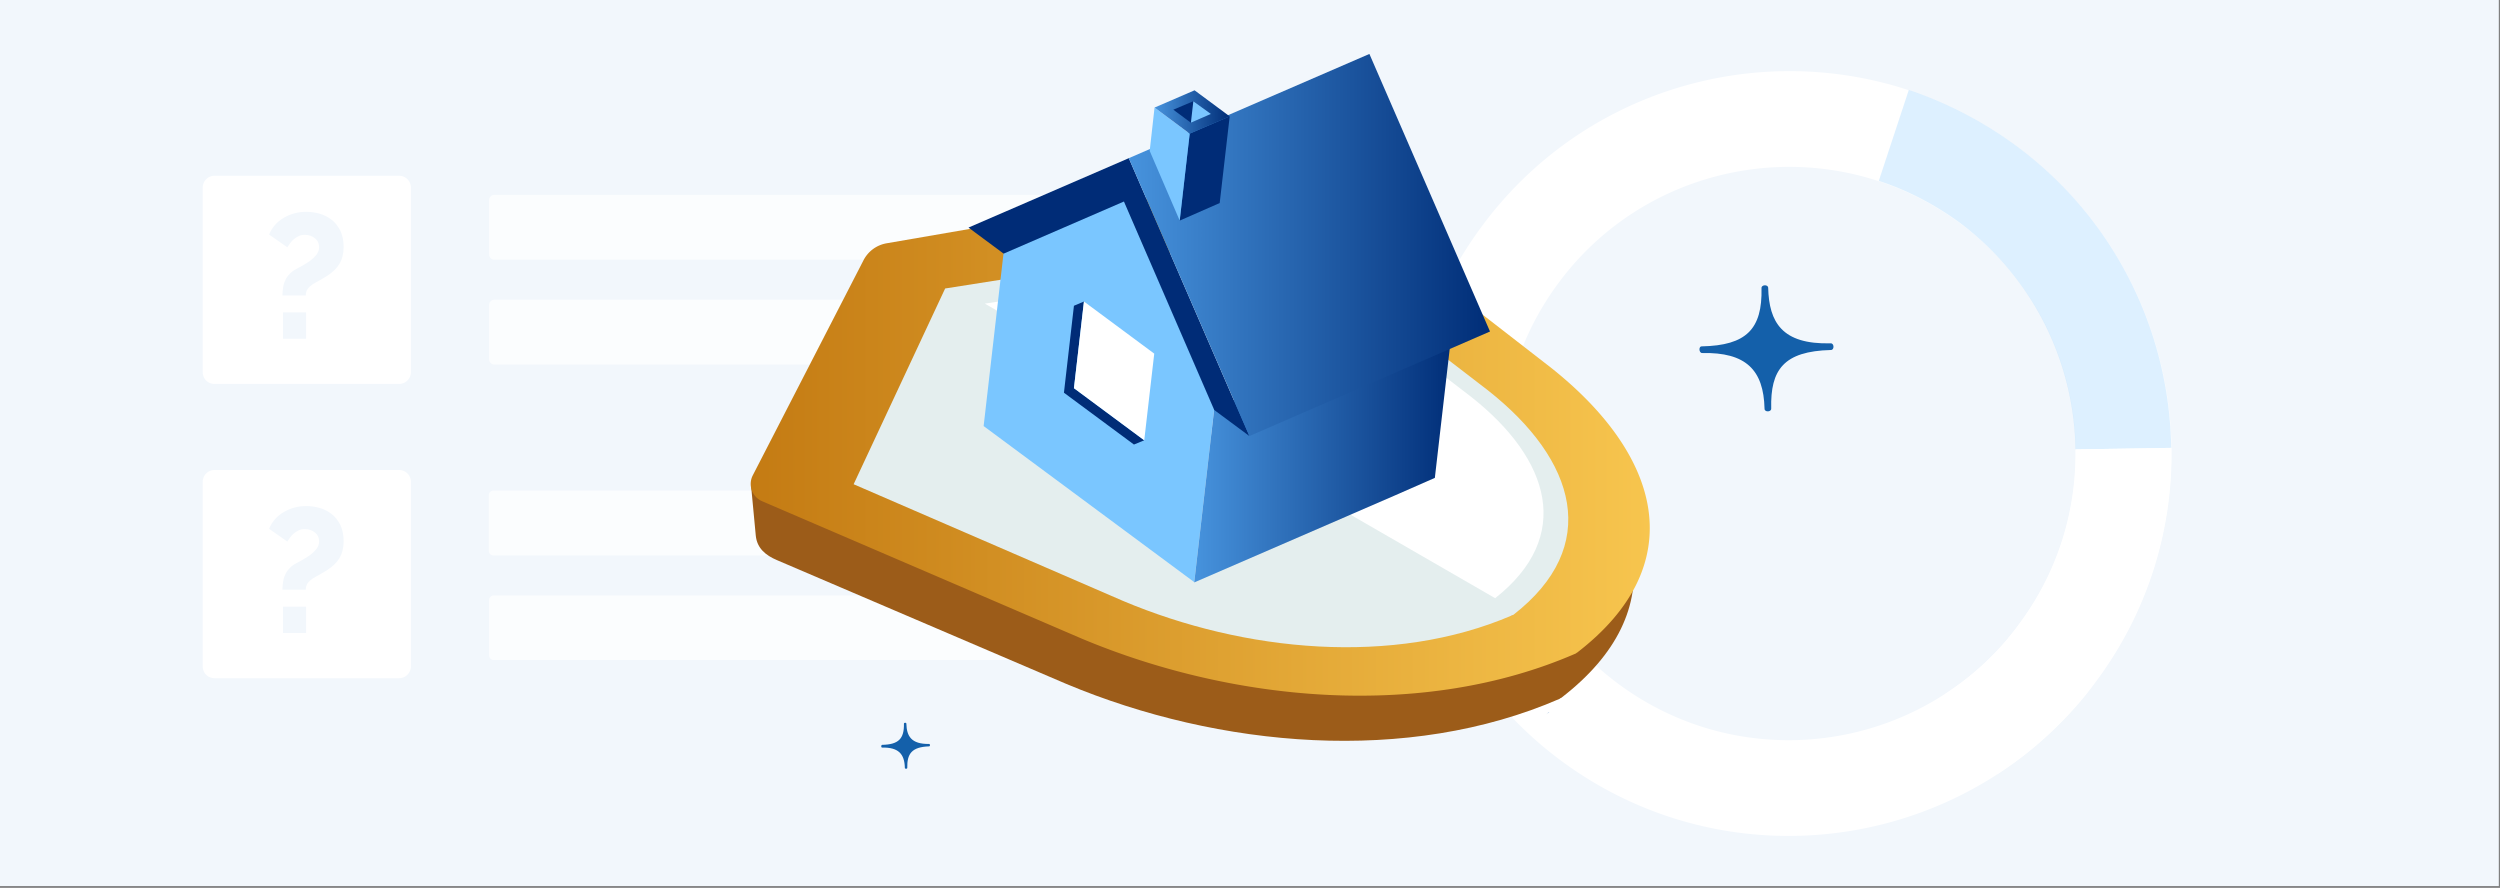
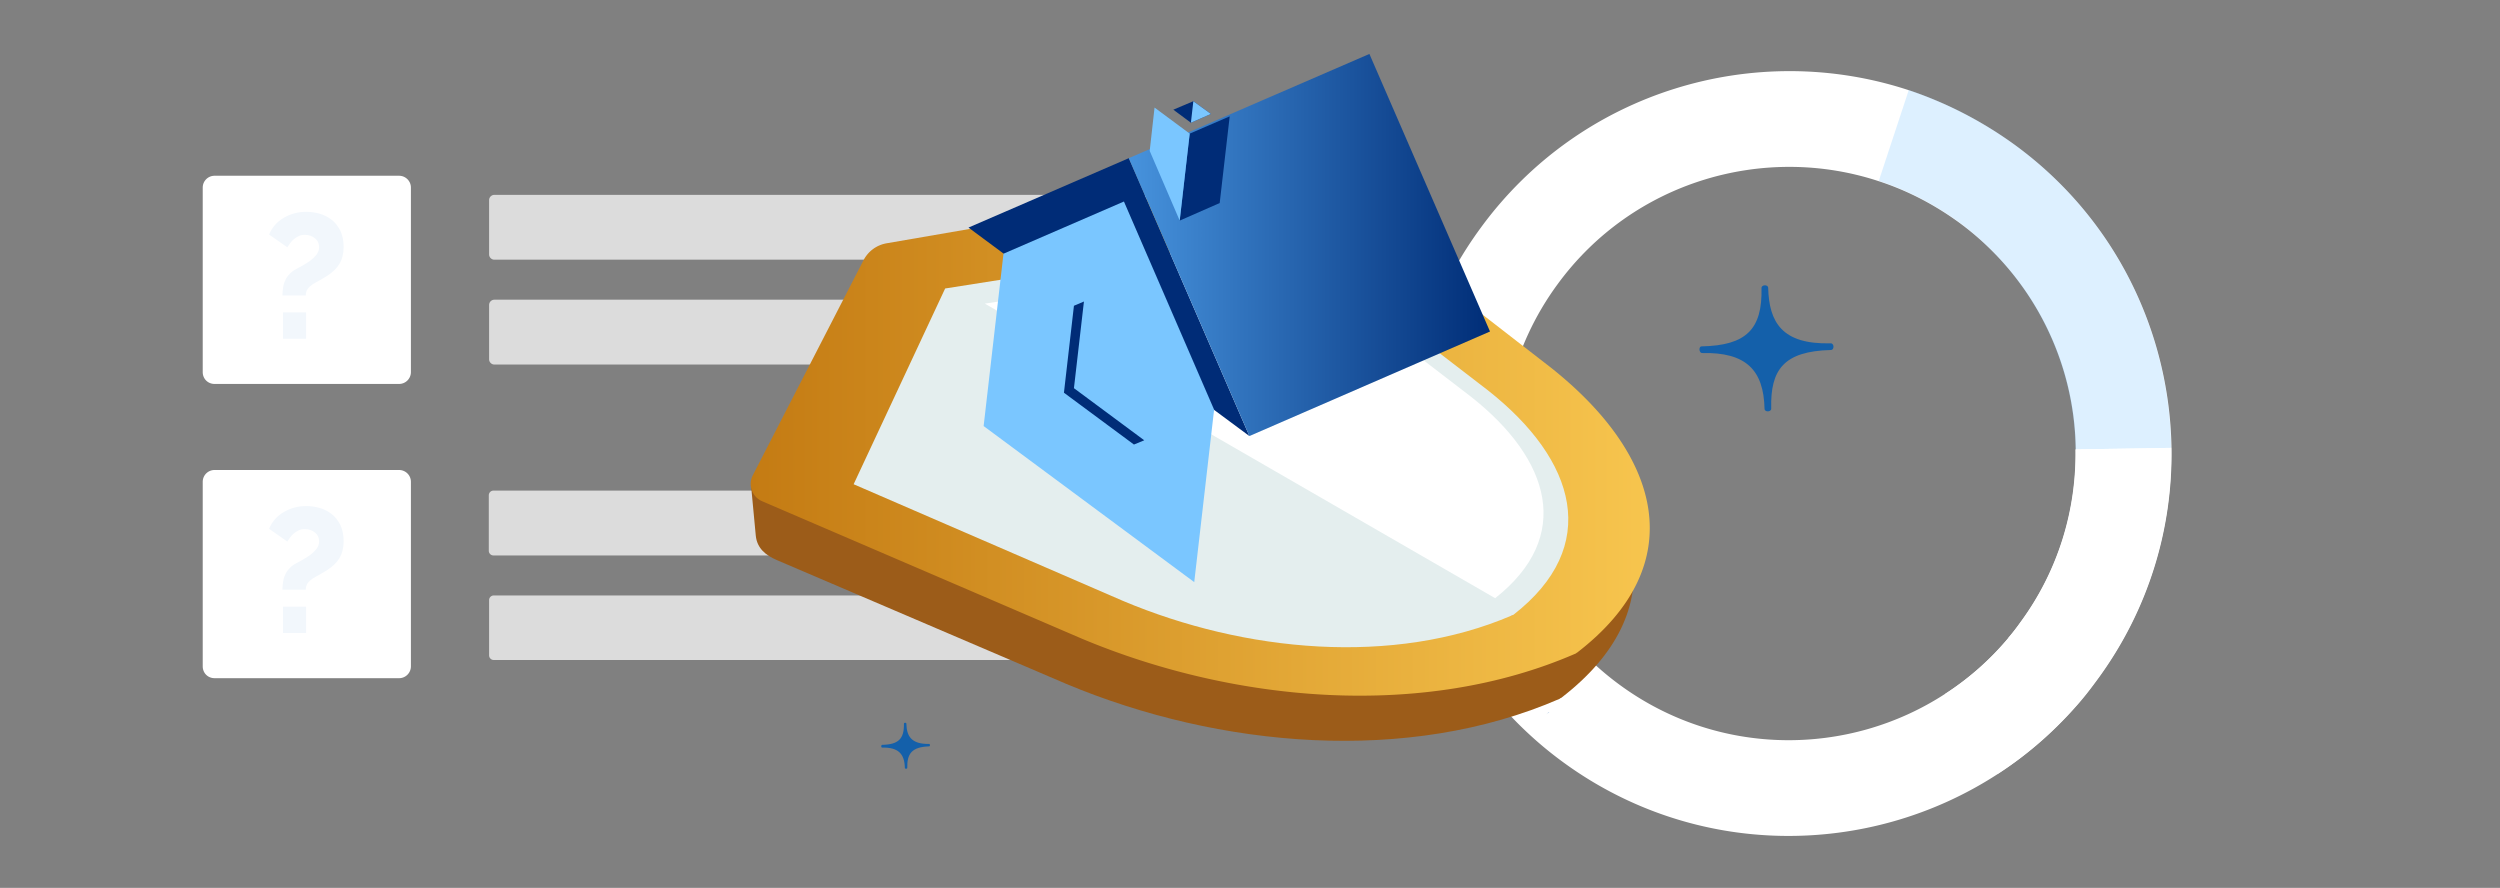
<svg xmlns="http://www.w3.org/2000/svg" viewBox="0 0 825 293">
  <rect x="0" y="0" width="825" height="293" fill="#808080" stroke="none" />
-   <path fill="#F2F7FC" d="M-.9-.6h825.5v293H-.9z" />
  <path fill="#FFF" fill-opacity=".72" d="M397.7 85.7H163.1c-.9 0-1.7-.8-1.7-1.7V66c0-.9.8-1.7 1.7-1.7h234.6c.9 0 1.7.8 1.7 1.7v18c0 1-.8 1.7-1.7 1.7zM430.9 120.3H163.1c-.9 0-1.7-.8-1.7-1.7v-18c0-.9.8-1.7 1.7-1.7h267.8c.9 0 1.7.8 1.7 1.7v18c0 .9-.8 1.7-1.7 1.7z" />
  <path fill="#FFF" d="M70.8 126.7h60.9c2.2 0 3.9-1.8 3.9-3.9V61.9c0-2.2-1.8-3.9-3.9-3.9H70.8a3.9 3.9 0 00-3.9 3.9v60.9c0 2.2 1.7 3.9 3.9 3.9z" />
  <path fill="#FFF" fill-opacity=".72" d="M338.8 183.3h-176c-.8 0-1.5-.7-1.5-1.5v-18.4c0-.8.7-1.5 1.5-1.5h176c.8 0 1.5.7 1.5 1.5v18.4c0 .8-.7 1.5-1.5 1.5zM379.9 217.8h-217c-.8 0-1.5-.7-1.5-1.5V198c0-.8.7-1.5 1.5-1.5h217c.8 0 1.5.7 1.5 1.5v18.3c0 .8-.7 1.5-1.5 1.5z" />
  <path fill="#F2F7FC" d="M93.2 97.6c0-.9.1-1.7.2-2.6.1-.8.3-1.6.7-2.4.3-.8.8-1.5 1.4-2.1.6-.7 1.4-1.3 2.4-1.8.5-.3 1.2-.6 2-1.1.8-.4 1.6-1 2.4-1.5.8-.6 1.5-1.3 2.1-2 .6-.8.9-1.6.9-2.5 0-1.3-.5-2.3-1.4-3-.9-.7-2-1.1-3.2-1.1-.8 0-1.5.1-2.1.4-.6.3-1.1.6-1.6 1s-.9.9-1.3 1.4c-.3.5-.7 1-.9 1.3l-6-4.2c1-2.4 2.6-4.2 4.8-5.5 2.2-1.3 4.7-2 7.4-2 1.5 0 2.9.2 4.4.6 1.5.4 2.8 1.1 4 2 1.2.9 2.1 2.1 2.9 3.6.7 1.5 1.1 3.3 1.1 5.4 0 2.2-.5 4.1-1.4 5.6-.9 1.5-2.3 2.8-4 3.9-.8.5-1.6 1-2.5 1.5-.8.4-1.6.9-2.3 1.3-.7.5-1.3 1-1.7 1.6-.4.6-.6 1.3-.6 2.1h-7.7zm.2 14.2v-8.7h7.6v8.7h-7.6z" />
  <path fill="#FFF" d="M70.8 223.8h60.9c2.2 0 3.9-1.8 3.9-3.9V159c0-2.2-1.8-3.9-3.9-3.9H70.8a3.9 3.9 0 00-3.9 3.9v60.9c0 2.2 1.7 3.9 3.9 3.9z" />
  <path fill="#F2F7FC" d="M93.2 194.7c0-.9.1-1.7.2-2.6.1-.8.3-1.6.7-2.4.3-.8.8-1.5 1.4-2.1.6-.7 1.4-1.3 2.4-1.8.5-.3 1.2-.6 2-1.1.8-.4 1.6-1 2.4-1.5.8-.6 1.5-1.3 2.1-2 .6-.8.9-1.6.9-2.5 0-1.3-.5-2.3-1.4-3-.9-.7-2-1.1-3.2-1.1-.8 0-1.5.1-2.1.4-.6.3-1.1.6-1.6 1s-.9.9-1.3 1.4c-.3.5-.7 1-.9 1.3l-6-4.2c1-2.4 2.6-4.2 4.8-5.5 2.2-1.3 4.7-2 7.4-2 1.5 0 2.9.2 4.4.6 1.5.4 2.8 1.1 4 2 1.2.9 2.1 2.1 2.9 3.6.7 1.5 1.1 3.3 1.1 5.4 0 2.2-.5 4.1-1.4 5.6-.9 1.5-2.3 2.8-4 3.9-.8.5-1.6 1-2.5 1.5-.8.4-1.6.9-2.3 1.3-.7.5-1.3 1-1.7 1.6-.4.6-.6 1.3-.6 2.1h-7.7zm.2 14.2v-8.7h7.6v8.7h-7.6z" />
  <path fill="#FFF" d="M515.8 251.5c43.6 31.9 100.8 31.7 143.5 3.9 10.2-6.6 19.5-14.8 27.7-24.5 1.8-2.1 3.5-4.4 5.2-6.7 16.9-23 24.8-49.8 24.4-76.3-.6-38.2-18.4-75.7-51.6-100-11-8-22.8-14-35-18.1-50.6-16.7-108.2.1-141.3 45.3a125.93 125.93 0 0027.1 176.4zM514 93.8c24.8-33.9 68.1-46.5 106-34 9.2 3 18 7.5 26.3 13.5a94.26 94.26 0 0138.7 75c.3 19.8-5.6 40-18.3 57.2-1.3 1.7-2.6 3.4-3.9 5a92.9 92.9 0 01-20.8 18.4c-32 20.9-74.9 21-107.5-2.9-42.2-30.9-51.4-90.1-20.5-132.2z" />
  <path fill="#7AC6FF" fill-opacity=".25" d="M684.9 148.3l31.6-.5c-.6-38.2-18.4-75.7-51.6-100-11-8-22.8-14-35-18.1l-9.9 30c9.2 3 18 7.5 26.3 13.5a95.06 95.06 0 0138.6 75.1z" />
  <path fill="#FFF" d="M662.7 210.5l24.2 20.3c1.8-2.1 3.5-4.4 5.2-6.7 16.9-23 24.8-49.8 24.4-76.3l-31.6.5c.3 19.8-5.6 40-18.3 57.2a47.8 47.8 0 01-3.9 5zM659.2 255.4c10.2-6.6 19.5-14.8 27.7-24.5l-24.2-20.3a92.9 92.9 0 01-20.8 18.4l17.3 26.4z" />
  <path fill="#9FBDDD" d="M510.9 235.1c.1 0 .2-.1.4-.1l-.4.3-.3.2-.4.3c.1-.1.2-.1.2-.2.1 0 .2-.1.3-.1 0-.2.1-.3.2-.4z" />
  <path fill="#9C5C19" d="M282 96.2l141.4-24.4 83.3 64.5c36.6 29.1 46.2 65 8.5 94-.1 0-.5.2-.5.3-50.1 21.8-112.4 16.2-162.8-4.9l-95.6-40.9c-3.5-1.5-6.5-3.8-6.9-8.1l-1.5-15.9L282 96.2z" />
  <linearGradient id="a" gradientUnits="userSpaceOnUse" x1="-1770.85" y1="143.73" x2="-1474.09" y2="143.73" gradientTransform="matrix(-1 0 0 1 -1226.45 0)">
    <stop offset="0" stop-color="#f7c54e" />
    <stop offset="1" stop-color="#c47b13" />
  </linearGradient>
  <path fill="url(#a)" d="M292.5 80.3l128-22.1c5.2-.9 10.5.4 14.7 3.7l76.7 59.5c36.6 29.1 46.2 65 8.5 94-.1 0-.2.1-.3.2-.1.1-.2.1-.2.1-50.1 21.8-112.4 16.2-162.8-4.9l-105.6-45.4a6.2 6.2 0 01-3.1-8.5L284.9 86c1.5-3 4.3-5.1 7.6-5.7z" />
  <path fill="#E4EEEE" d="M311.9 95.2l112.4-17.7 66.7 51.3c29.3 23.1 37.5 51.5 8.4 74.1-.1 0-.2.1-.3.1-.1 0-.1.1-.2.1-39.1 16.8-88.2 12.1-128.3-4.8l-88.9-38.5 30.2-64.6z" />
  <path fill="#CD3C5B" d="M499.3 202.9c.1 0 .2-.1.3-.1l-.3.1-.3.2-.3.2.2-.2c.1 0 .2-.1.2-.1.1 0 .2-.1.2-.1z" />
  <path fill="#FFF" d="M325 100.2l168.4 97.2c25.8-20.3 18.3-45.8-8-66.5l-60.3-46.3L325 100.2z" />
  <path fill="#1460AA" d="M291.1 246.7c5.3-.1 7.4 2 7.5 6.7 0 .4.8.4.8 0-.1-4.7 1.5-6.9 7.2-7.1.4 0 .4-.8 0-.8-5.9.1-7.4-2.6-7.5-6.7 0-.4-.8-.4-.8 0 .1 5-1.8 6.9-7.2 7-.4.1-.4.9 0 .9zM561.7 116.5c14.4-.3 20.3 5.5 20.6 18.4 0 1.2 2.3 1.1 2.2-.1-.3-12.8 4.1-18.9 19.7-19.3 1.2 0 1.1-2.3-.1-2.2-16.1.4-20.3-7-20.6-18.3 0-1.2-2.3-1.1-2.2.1.3 13.5-5 18.9-19.7 19.2-1.1-.1-1 2.2.1 2.2z" />
  <path fill="#7AC6FF" d="M370.9 66.1l-39.7 17.2-6.6 57.3 69.5 51.5 6.6-57.3-29.8-68.7z" />
  <linearGradient id="b" gradientUnits="userSpaceOnUse" x1="394.12" y1="146.3" x2="480.09" y2="146.3">
    <stop offset="0" stop-color="#4793dd" />
    <stop offset="1" stop-color="#002d77" />
  </linearGradient>
-   <path fill="url(#b)" d="M400.7 134.9l-6.6 57.3 66.2-28.7 13.2-5.8 6.6-57.3z" />
+   <path fill="url(#b)" d="M400.7 134.9z" />
  <path fill="#002C77" d="M354.4 128.1l3.3-28.6-3.3 1.4-3.3 28.7 23.1 17.1 3.4-1.4z" />
-   <path fill="#FFF" d="M357.7 99.5l-3.3 28.6 23.2 17.2 3.3-28.6z" />
  <path fill="#002C77" d="M331.2 83.7l-11.6-8.6 52.9-22.9 39.8 91.7-11.6-8.6-29.8-68.8z" />
  <linearGradient id="c" gradientUnits="userSpaceOnUse" x1="372.55" y1="80.82" x2="491.68" y2="80.82">
    <stop offset="0" stop-color="#4793dd" />
    <stop offset="1" stop-color="#002d77" />
  </linearGradient>
  <path fill="url(#c)" d="M451.9 17.8l-79.4 34.4 39.8 91.7 79.4-34.5z" />
  <path fill="#002C77" d="M392.6 44.1l-3.3 28.7 13.2-5.8 3.3-28.6z" />
  <path fill="#7AC6FF" d="M381 35.5l-1.6 14.3 9.9 23 3.3-28.7z" />
  <linearGradient id="d" gradientUnits="userSpaceOnUse" x1="381.02" y1="36.94" x2="405.83" y2="36.94">
    <stop offset="0" stop-color="#4793dd" />
    <stop offset="1" stop-color="#002d77" />
  </linearGradient>
-   <path fill="url(#d)" d="M394.2 29.8L381 35.5l11.6 8.6 13.2-5.7z" />
  <path fill="#002C77" d="M387.2 36.2l6.6-2.8 5.8 4.2-6.6 2.9z" />
  <path fill="#7AC6FF" d="M399.6 37.6l-5.8-4.2-.8 7.1z" />
</svg>